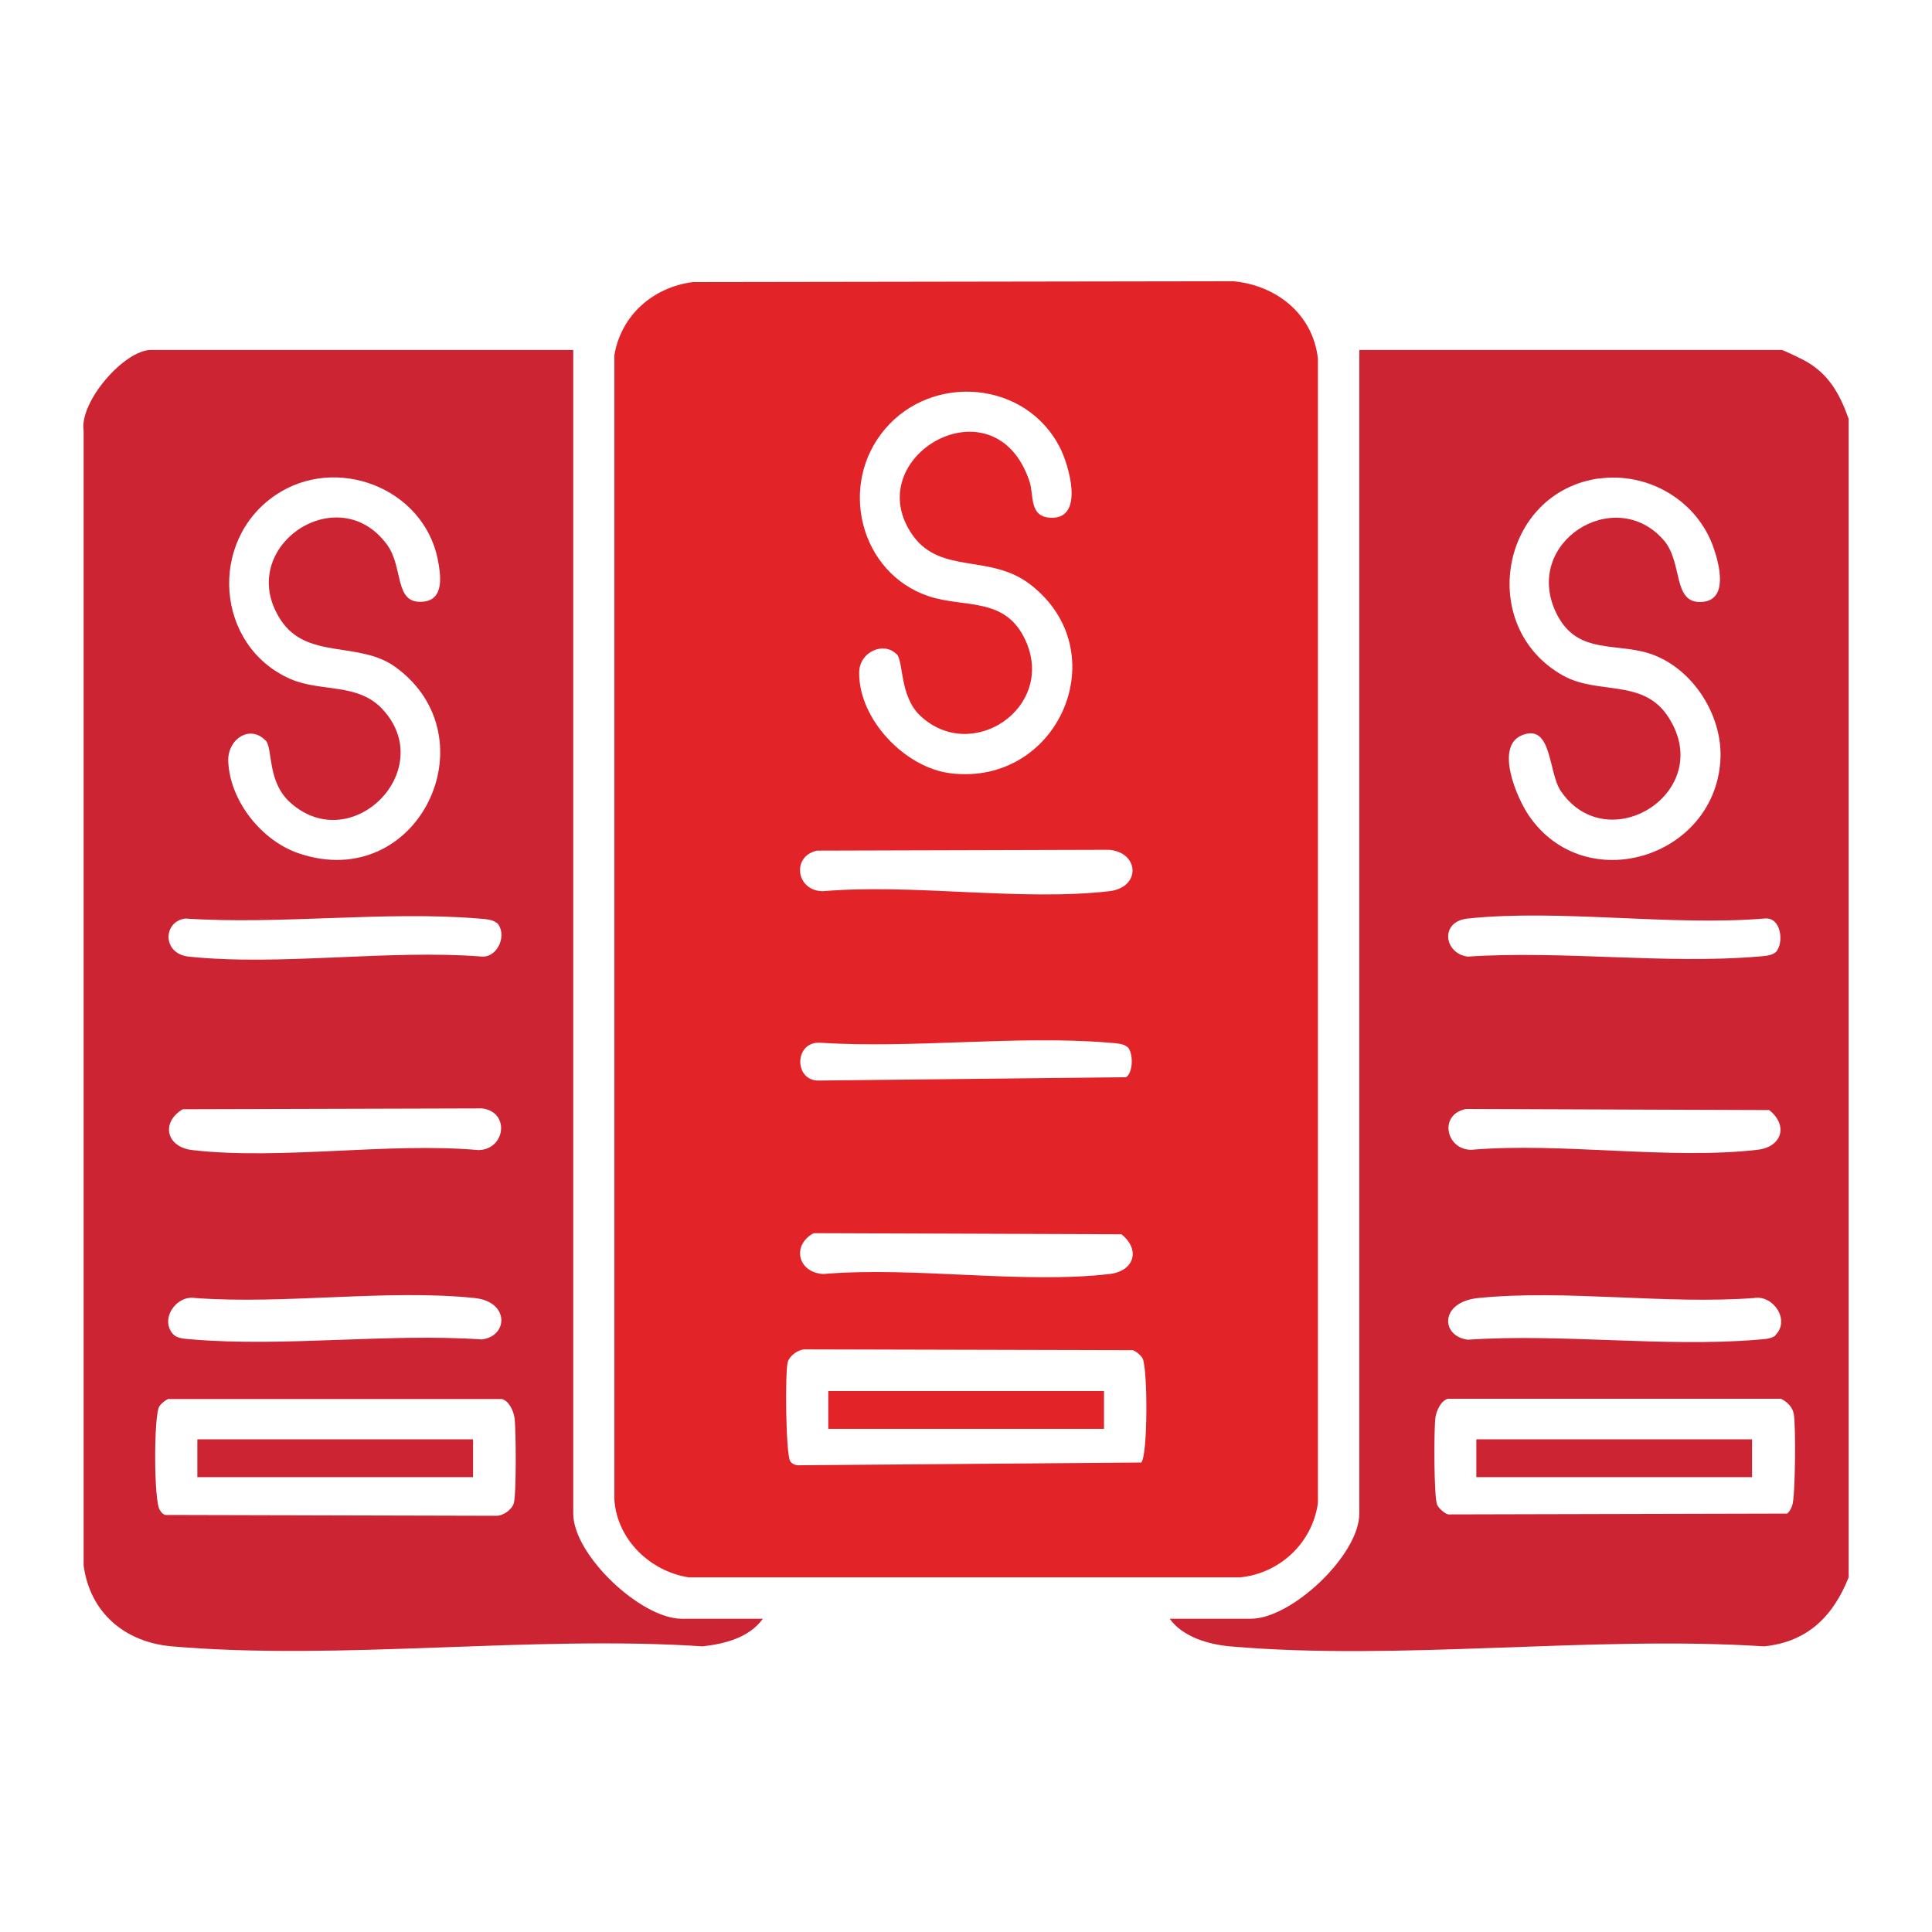
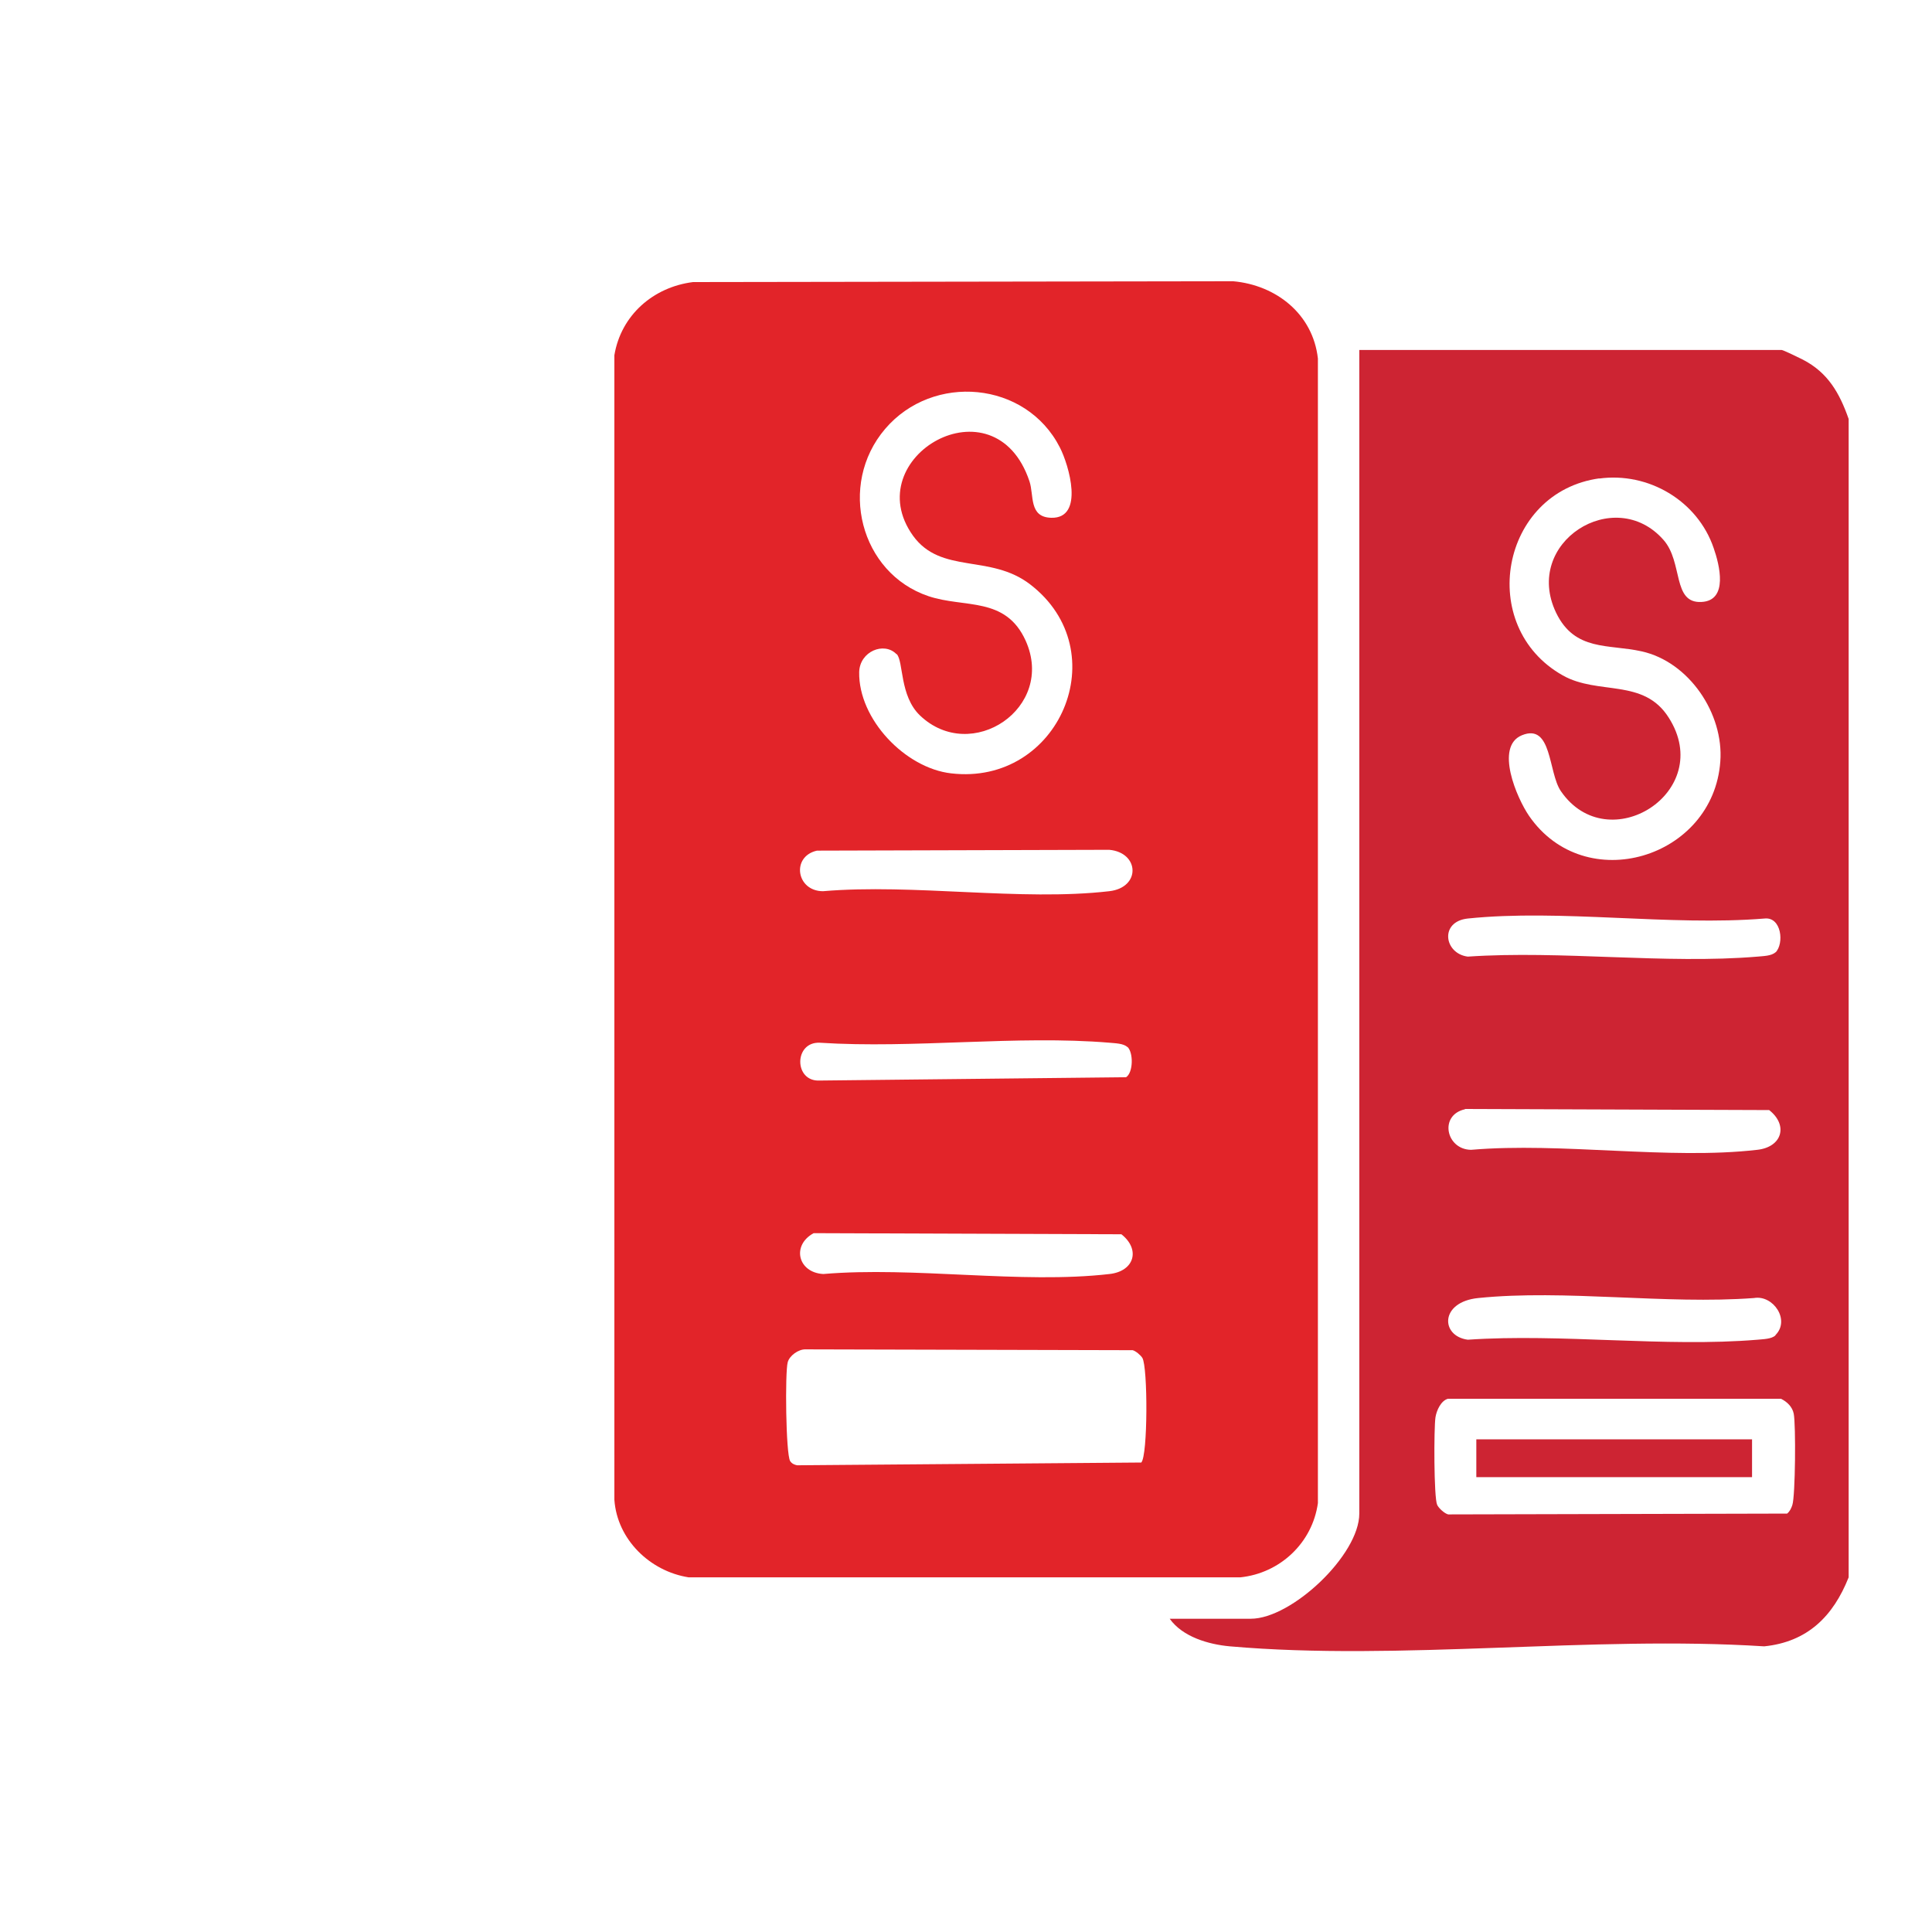
<svg xmlns="http://www.w3.org/2000/svg" id="Layer_1" data-name="Layer 1" viewBox="0 0 70 70">
  <defs>
    <style>
      .cls-1 {
        fill: #cd2433;
      }

      .cls-2 {
        fill: #e22429;
      }
    </style>
  </defs>
  <path class="cls-1" d="M66.98,15.18v41.97c-.56,1.41-1.49,2.34-3.06,2.5-6.26-.4-13.19.54-19.36,0-.77-.07-1.71-.34-2.18-1h2.94c1.48,0,3.93-2.31,3.93-3.81V12.68h15.3c.06,0,.65.29.77.35.91.47,1.33,1.21,1.66,2.15ZM57.96,17.33c-3.6.49-4.48,5.37-1.34,7.14,1.29.73,2.93.09,3.84,1.53,1.72,2.69-2.2,5.16-3.91,2.66-.46-.68-.31-2.47-1.41-2.02-.99.41-.18,2.28.26,2.92,2.03,2.95,6.68,1.54,6.93-1.97.13-1.73-1.13-3.61-2.85-3.99-1.2-.27-2.42.01-3.1-1.4-1.22-2.55,2.12-4.65,3.89-2.64.72.81.31,2.31,1.38,2.25.98-.05.65-1.35.44-1.95-.58-1.71-2.36-2.77-4.16-2.52ZM64.33,34.51c.32-.32.22-1.3-.4-1.23-3.43.28-7.39-.35-10.75,0-1.03.11-.86,1.27,0,1.38,3.4-.23,7.15.28,10.5,0,.19-.02.51-.02.65-.16ZM53.08,40.19c-.95.21-.69,1.46.22,1.47,3.28-.28,7.17.37,10.37,0,.9-.1,1.13-.89.43-1.44l-11.02-.04ZM64.33,48.37c.54-.54-.08-1.46-.78-1.34-3.2.24-6.85-.32-9.99,0-1.4.14-1.37,1.38-.38,1.51,3.4-.23,7.14.28,10.5,0,.19-.02.51-.02.65-.16ZM52.46,50.68c-.25.07-.41.42-.45.67-.06.39-.06,2.91.06,3.17.05.12.27.32.4.35l12.28-.03c.1-.08.15-.19.19-.31.11-.33.13-2.92.05-3.31-.05-.25-.24-.43-.46-.54h-12.07Z" />
  <path class="cls-2" d="M25.11,10.22l19.57-.03c1.56.14,2.89,1.19,3.07,2.8v41.47c-.2,1.44-1.37,2.54-2.81,2.69h-19.99c-1.4-.22-2.59-1.37-2.69-2.81V12.87c.24-1.45,1.41-2.47,2.85-2.65ZM32.48,23.7c-.45-.46-1.33-.1-1.35.65-.03,1.71,1.67,3.48,3.33,3.67,3.91.46,6.02-4.43,2.86-6.85-1.45-1.11-3.22-.35-4.24-1.76-2.03-2.84,2.96-5.74,4.22-1.97.17.51-.03,1.3.79,1.32,1.21.03.64-1.91.31-2.55-1.23-2.41-4.6-2.7-6.33-.67s-.9,5.23,1.57,6.06c1.31.44,2.79,0,3.52,1.61,1.1,2.44-1.97,4.49-3.83,2.71-.74-.71-.59-1.96-.84-2.22ZM29.6,30.82c-.94.21-.75,1.47.22,1.47,3.28-.28,7.17.37,10.37,0,1.15-.13,1.1-1.4,0-1.5l-10.59.03ZM40.85,37.94c-.14-.14-.46-.14-.65-.16-3.35-.28-7.1.22-10.5,0-.94-.04-.94,1.42,0,1.37l11.1-.12c.26-.17.27-.89.05-1.1ZM29.48,44.68c-.81.44-.57,1.43.35,1.48,3.28-.28,7.17.37,10.37,0,.9-.1,1.13-.89.43-1.44l-11.15-.04ZM41.35,52.99c.24-.24.24-3.46.04-3.79-.06-.1-.24-.25-.35-.28l-11.85-.03c-.26-.01-.59.23-.65.47-.1.36-.07,3.33.09,3.58.06.09.15.13.25.15l12.47-.1Z" />
-   <path class="cls-1" d="M20.77,12.68v42.16c0,1.5,2.45,3.81,3.93,3.81h2.94c-.5.69-1.38.91-2.18,1-6.22-.41-13.11.53-19.24,0-1.7-.15-2.96-1.22-3.19-2.93V15.61c-.16-1.06,1.48-2.93,2.44-2.93h15.3ZM9.62,26.83c-.56-.59-1.39-.05-1.35.77.07,1.44,1.22,2.87,2.56,3.32,4.32,1.46,7.02-4.19,3.5-6.75-1.32-.96-3.21-.25-4.16-1.71-1.7-2.6,2.06-5.17,3.85-2.73.62.84.24,2.17,1.31,2.07.78-.07.64-.97.53-1.54-.53-2.6-3.7-3.8-5.88-2.32-2.45,1.66-2.17,5.47.54,6.66,1.12.49,2.47.12,3.37,1.13,1.97,2.19-1.15,5.32-3.36,3.36-.87-.77-.63-1.97-.91-2.27ZM17.99,33.44c-.14-.14-.46-.14-.65-.16-3.4-.28-7.19.23-10.63,0-.81.11-.84,1.28.13,1.38,3.32.35,7.24-.27,10.63,0,.59.02.92-.83.53-1.23ZM6.62,40.19c-.8.48-.6,1.37.35,1.48,3.2.37,7.1-.29,10.37,0,.97-.02,1.15-1.38.13-1.51l-10.85.03ZM6.31,48.37c.14.14.46.14.65.16,3.36.28,7.1-.23,10.5,0,.96-.12,1-1.37-.26-1.5-3.17-.33-6.88.24-10.12,0-.71-.12-1.32.8-.78,1.34ZM6.12,50.68c-.11.03-.29.18-.35.28-.2.33-.2,3.44.02,3.75.05.08.1.15.2.18l11.98.03c.26.01.59-.23.65-.47.09-.33.08-2.69.02-3.09-.04-.25-.2-.6-.45-.67H6.12Z" />
  <rect class="cls-1" x="53.49" y="52.15" width="9.99" height="1.37" />
-   <rect class="cls-2" x="30.01" y="50.4" width="9.99" height="1.37" />
-   <rect class="cls-1" x="7.15" y="52.15" width="9.99" height="1.37" />
</svg>